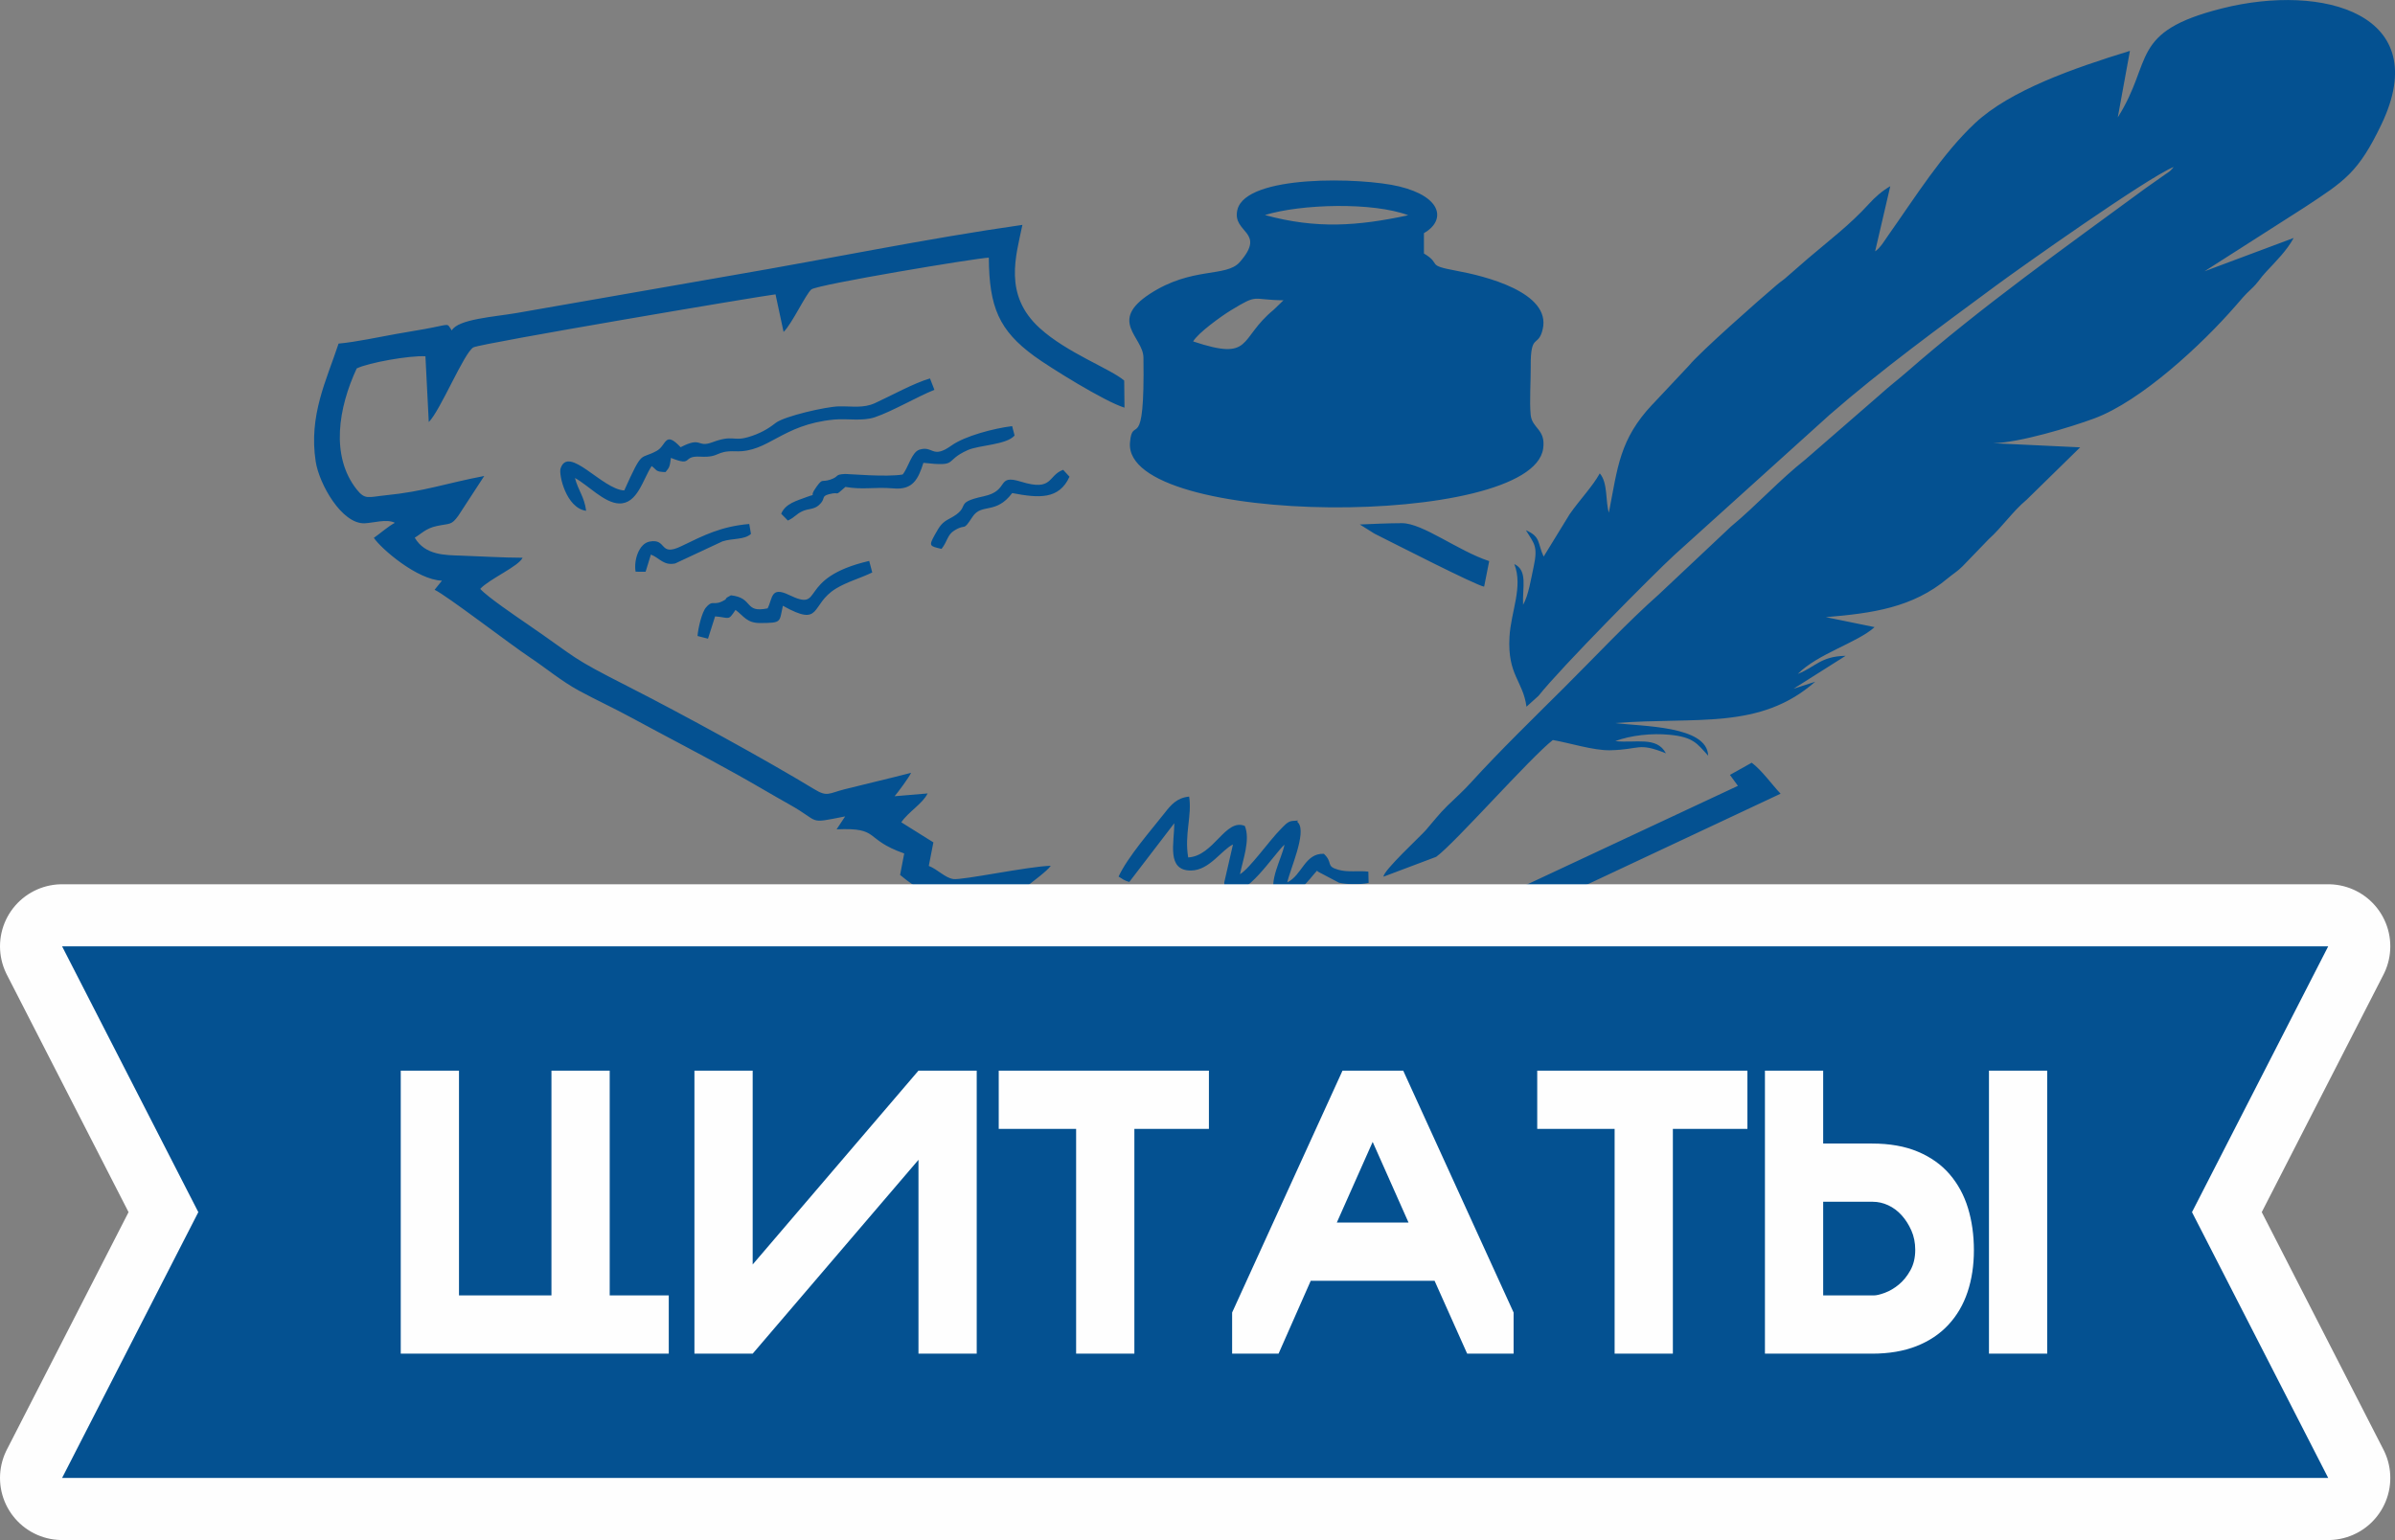
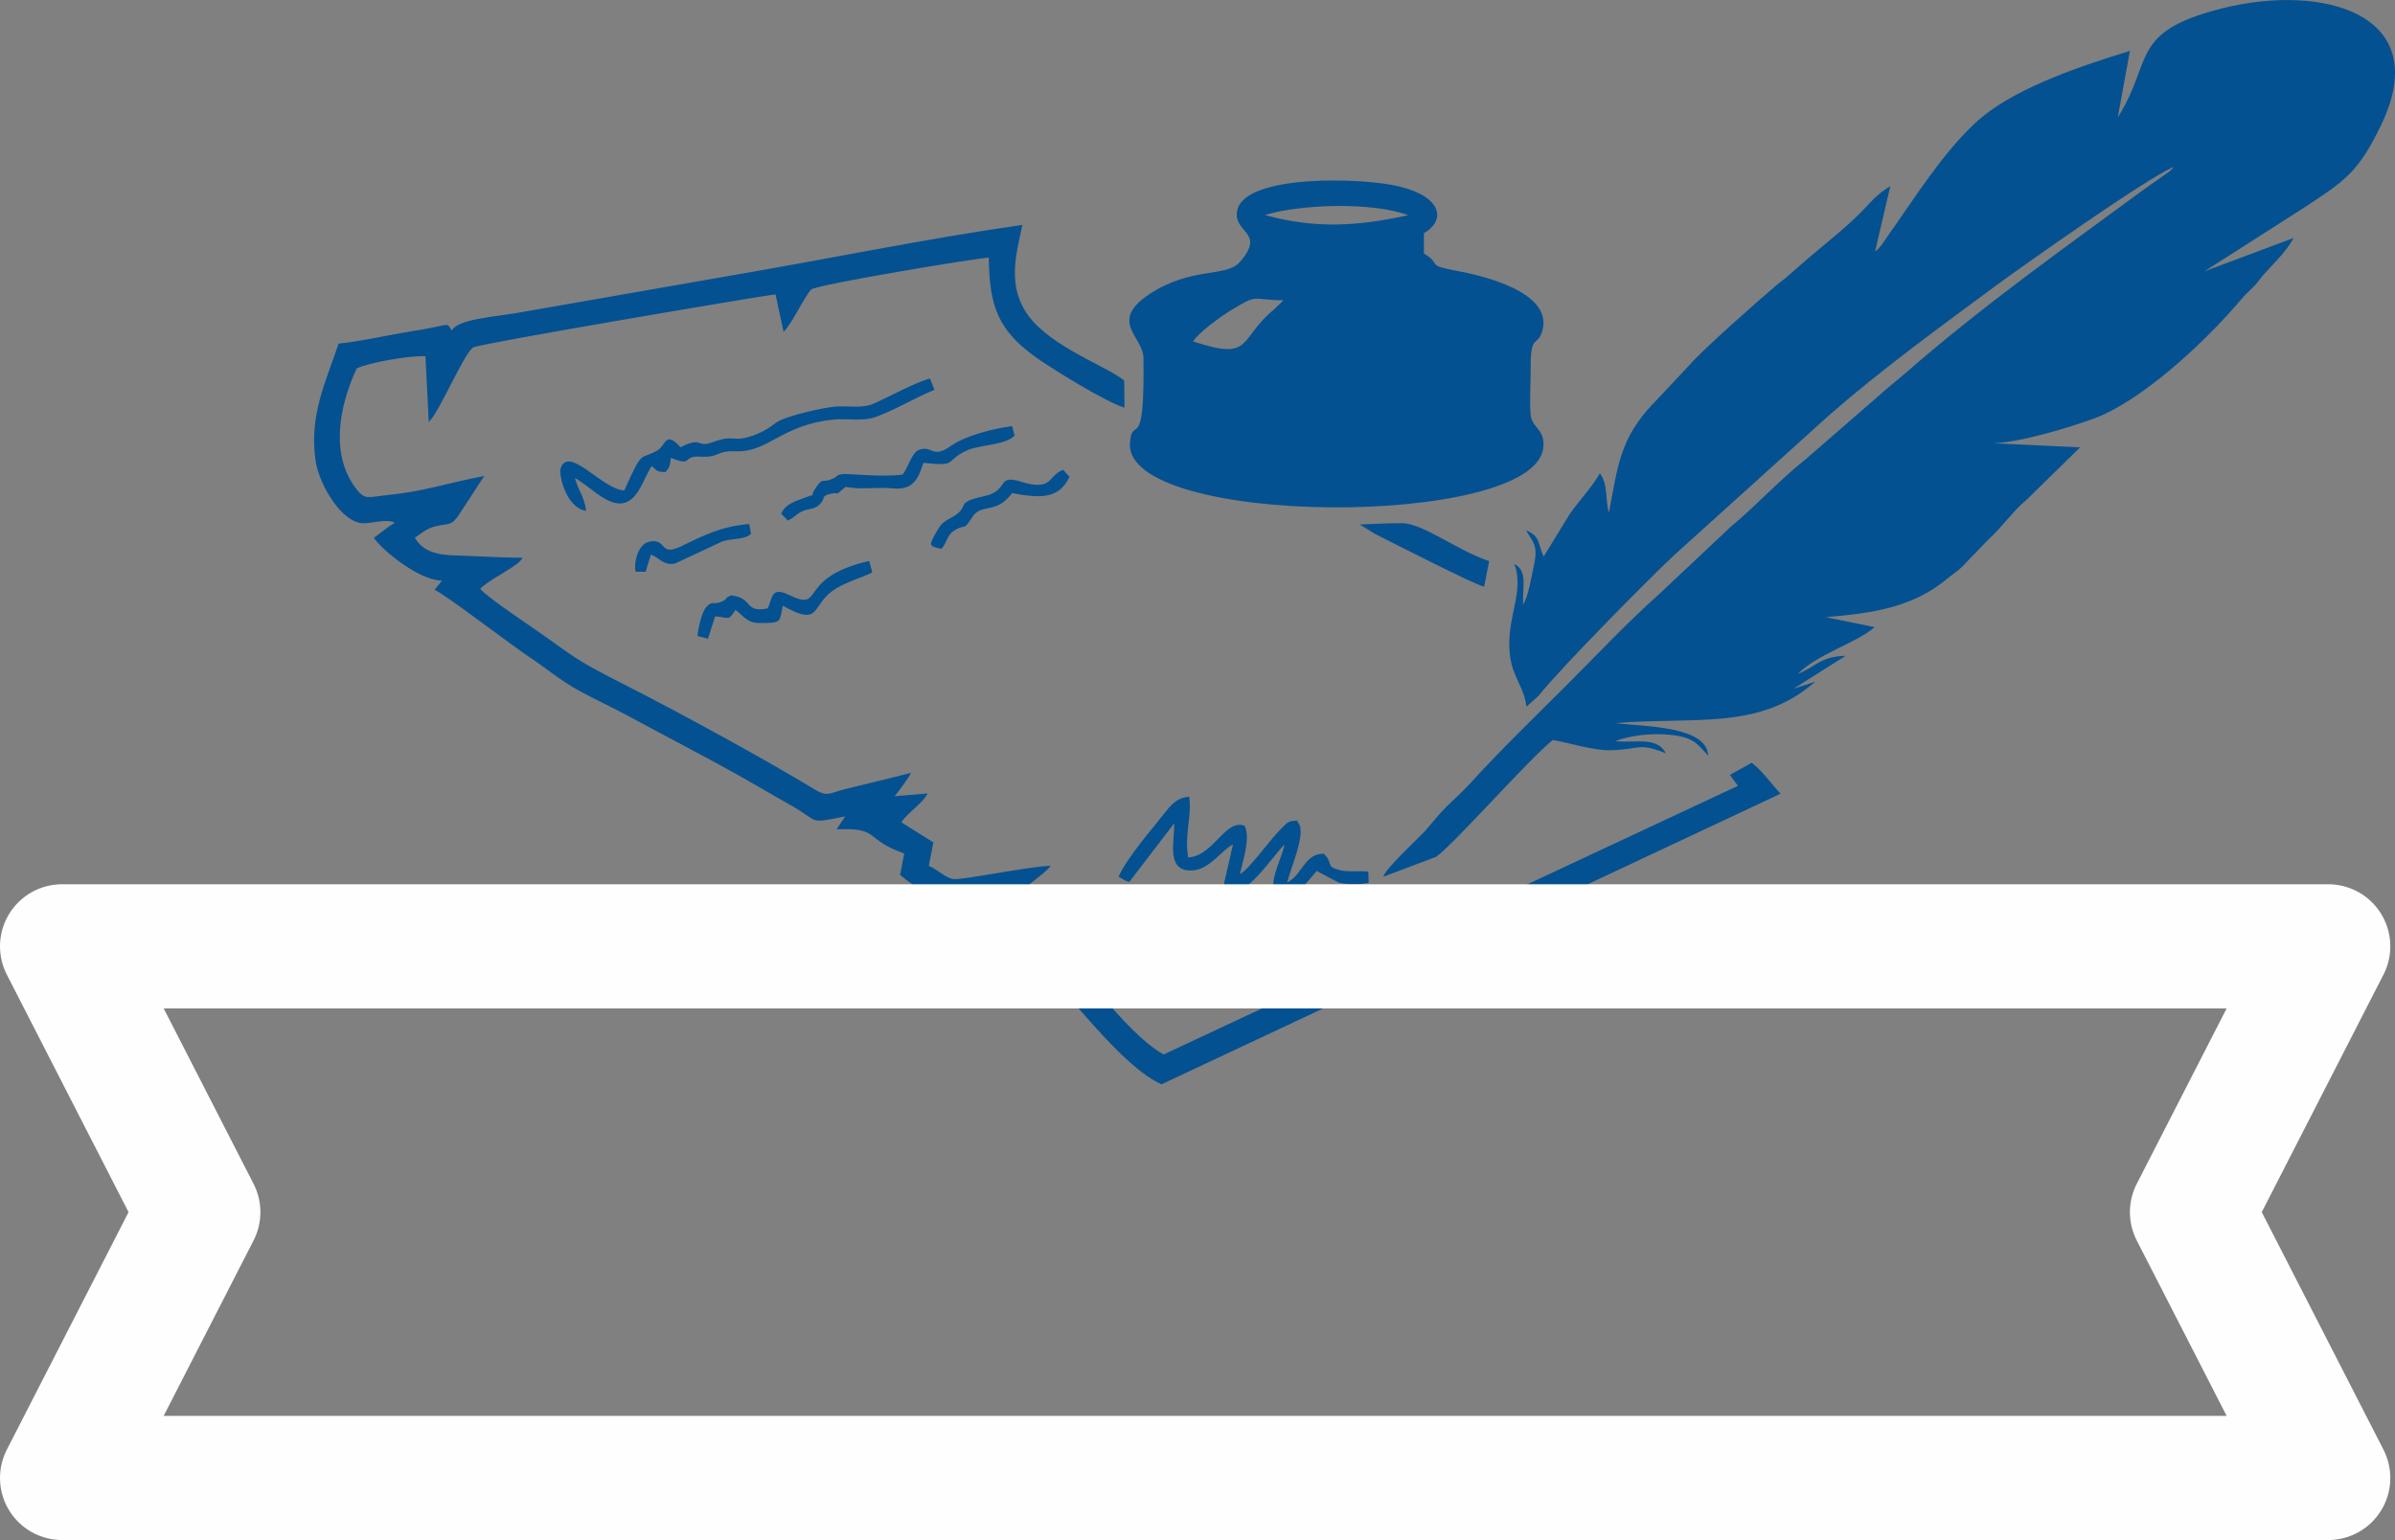
<svg xmlns="http://www.w3.org/2000/svg" xml:space="preserve" width="27.218mm" height="17.507mm" style="shape-rendering:geometricPrecision; text-rendering:geometricPrecision; image-rendering:optimizeQuality; fill-rule:evenodd; clip-rule:evenodd" viewBox="0 0 2615.08 1682.05">
  <rect x="0" y="0" width="2615.08" height="1682.05" fill="#808080" stroke="none" />
  <defs>
    <style type="text/css">  .str0 {stroke:#FEFEFE;stroke-width:135.58;stroke-linecap:round;stroke-linejoin:round;stroke-miterlimit:22.926} .fil1 {fill:none} .fil0 {fill:#045191} .fil2 {fill:#FEFEFE;fill-rule:nonzero}  </style>
  </defs>
  <g id="Слой_x0020_1">
    <path class="fil0" d="M1804.13 441.83c-35.64,37.99 -37.74,68.08 -47.43,118.16 -3.84,-12.61 -0.95,-32.7 -9.91,-42.95 -8.06,14.56 -21.93,28.78 -32.9,44.57l-28.4 46.3c-6.88,-14.77 -2.85,-21.6 -19.35,-28.78 8.8,14.7 13.52,16.83 8.3,40.54 -2.84,12.97 -5.46,30.55 -11.41,40.89 -0.82,-19.13 5.27,-37.53 -9.57,-44.51 9.8,25.09 -3.67,51.41 -5.27,79.63 -2.37,41.57 14.77,47.87 18.57,76.18l13.15 -11.89c24.39,-30.8 125.22,-132.57 148.43,-153.92l169.44 -153.04c57.37,-49.99 118.83,-94.63 181.47,-140.97 25.18,-18.63 164.91,-117.67 194.16,-129.69 -2.1,2.57 -1.58,2.11 -4.1,4.53l-26.59 18.69c-88.75,65.23 -178.55,128.93 -261.24,201.16 -8.94,7.81 -19.3,15.68 -28.44,24.08l-81.57 70.88c-28.95,22.92 -53.19,49.97 -81.52,73.48l-78.54 73.91c-34.47,30.54 -70.97,69.5 -103.3,101.69 -32.81,32.67 -70.62,69.43 -101.55,103.43 -9.62,10.57 -15.4,15.37 -26.39,26.07 -8.34,8.11 -15.58,17.53 -23.46,26.57 -5.62,6.44 -46.84,44.54 -46.06,50.67l57.51 -21.68c20.15,-14.55 102.2,-107.86 127.34,-127.57 17.92,3.04 44.36,11.54 62.44,11.18 33.19,-0.64 30.13,-9.06 61.07,3.33 -10.1,-19.02 -33.49,-10.78 -55.33,-13.35 16.98,-6.29 39.72,-8.83 59.44,-6.89 25.85,2.54 29.85,9.5 42.01,22.86 -1.02,-32.98 -72.16,-31.82 -101.4,-35.67 89.05,-7.01 157.58,8.03 218.28,-45.14l-23.64 7.66 56.82 -35.95c-27.39,0.54 -32.75,12.1 -52.2,19.75 21.82,-22.03 65.17,-34.16 83.87,-51.11l-53.27 -10.89c50.58,-4.2 94.86,-10.33 132.9,-42.25 5.72,-4.79 11.29,-8.01 16.58,-13.49l28.23 -29.26c15.26,-13.77 25.74,-30.01 41.63,-43.32l58.37 -57.15 -94.97 -4.49c28.43,-0.56 84.14,-17.36 110.35,-27.07 51.05,-18.9 117.59,-80.65 154.41,-123.07 6.21,-7.16 9.72,-11.55 16.85,-18.15 7.91,-7.3 9.5,-11.59 16.27,-18.79 11.41,-12.15 22.9,-23.64 30.21,-37.11l-97.33 36.4 109.11 -69.76c43.5,-28.64 58.77,-37.72 84.14,-90.87 57.46,-120.43 -63.68,-154.31 -174.13,-126.51 -101.82,25.63 -74.6,57.28 -113.84,119.03l13.28 -72.63c-61.06,18.73 -130.61,42.95 -169.01,78.84 -35.86,33.51 -65.25,80.68 -94.88,122.63 -4.01,5.67 -8.45,13.53 -14.34,17.5l16.56 -71.17c-8.9,5.15 -16.44,11.74 -23.7,19.73 -20.33,22.38 -43.22,39.62 -65.95,59.03l-22.7 19.75c-4.33,4.04 -6.49,5.01 -11.14,8.92 -18.85,15.92 -84.44,73.81 -96.39,88.54l-39.93 42.52zm-1110.1 182.61l10.91 0.01 5.77 -18.76c9.78,3.89 13.89,12.41 26.58,9.7l51.58 -24.1c11,-3.55 23.72,-1.51 31.09,-8.13l-1.84 -10.87c-30.9,2.7 -49.37,12.26 -74.24,24.28 -24.84,12 -15.04,-9.04 -34.9,-4.98 -11.16,2.29 -17.18,19.96 -14.97,32.84zm334.06 -24.95c6.59,-8.39 6.27,-15.36 13.85,-20.01 13.92,-8.55 8.58,2.28 19.96,-15.04 9.98,-15.19 25.35,-2.03 43.31,-25.9 29.48,5.68 51.22,7.06 62.58,-17.87l-6.95 -7.53c-17.06,6.21 -10.83,23.83 -45.9,12.99 -27.95,-8.64 -11.87,9.68 -40.79,15.91 -35.09,7.57 -11.32,10.89 -37.63,24.57 -8.09,4.21 -10.41,7.82 -15.61,17.16 -7.02,12.61 -6.11,12.68 7.18,15.73zm456.7 -26.65l15.97 10.02c22.89,11.43 109.94,56.07 119.74,57.91l5.54 -27.92c-34.56,-11.39 -72.49,-41.52 -95.41,-41.44 -14.82,0.05 -30.98,0.79 -45.85,1.43zm-646.66 91.63c-26.14,5.35 -14.8,-11.43 -40,-14.27 -7.24,3.55 -5.02,3.99 -5.97,4.58 -13.26,8.41 -13.03,-0.86 -21.27,8.67 -4.53,5.25 -8.69,22.76 -9.25,31.19l11.41 2.95 7.77 -24.37c16.23,1.24 13.88,5.44 22.3,-7.06 9.11,6.74 12.26,14.43 27.1,14.33 23.86,-0.14 20.55,-0.86 24.62,-18.86 43.33,24.19 29.32,-1.23 57.92,-18.77 12.11,-7.44 26.25,-11.12 39.65,-17.6l-3.34 -12.62c-81.2,18.88 -47.39,56.5 -87.77,37.07 -19.99,-9.63 -17.55,3.99 -23.17,14.77zm147.47 -146.22c-17.38,3.07 -59.69,-0.69 -62.58,-0.58 -12.25,0.51 -6.16,2.72 -16.22,6.11 -10.1,3.4 -8.14,-1.97 -15.3,7.92 -10.03,13.84 2.72,6.09 -10.79,11.18 -11.07,4.18 -23.17,7.16 -27.72,18.25l7.26 7.42c7.48,-3.4 8.85,-6.86 15.59,-10.07 6.64,-3.16 12.75,-1.76 18.33,-6.77 8.05,-7.23 1.82,-9.55 11.02,-11.93 13.6,-3.53 4.4,3.8 17.91,-7.95 19.82,3.42 31.48,-0.23 52.67,1.63 21.32,1.88 26.93,-10.62 32.49,-27.94 39.38,4.32 21.48,-1.81 48.32,-13.88 12.38,-5.57 42.4,-5.65 51.24,-15.96l-2.67 -10.25c-19.93,2.4 -51.67,10.77 -66.16,21.14 -21.37,15.29 -19.96,-0.27 -35.13,4.59 -8.48,2.72 -12.2,19.95 -18.27,27.09zm-242.46 -29.8c-17.44,-18.62 -15.32,-1.91 -26.06,3.98 -18.81,10.33 -14.79,-2.71 -35.45,43.23 -23.87,-0.95 -61.06,-50.32 -69.57,-23.89 -2.08,6.48 5.97,43.12 27.94,46.14 -1.98,-15.4 -8.38,-21.58 -12.23,-35.83 13.8,7.35 32.01,27.3 48.16,27.8 20.15,0.63 25.88,-26.07 35.62,-40.85 6.31,4.66 3.72,6.19 15.1,6.61 4.81,-5.51 4.6,-6.58 5.94,-15.52 24.9,9.98 11.37,-2.53 32.01,-1.37 22.07,1.23 16.24,-6.68 38.54,-5.85 36.17,1.35 49.94,-29.13 107.48,-34.64 14.75,-1.41 30.86,2.13 44.74,-2.59 19.25,-6.56 45.4,-21.99 64.91,-29.92l-4.81 -12.42c-17.61,5.06 -42.73,19.05 -60.16,26.99 -12.78,5.81 -24.84,3.21 -39.63,3.54 -13.59,0.3 -59.31,10.65 -68.8,18.13 -8.46,6.68 -17.5,11.76 -29.79,15.38 -16.87,4.97 -16.61,-2.82 -39.28,5.68 -17.04,6.4 -10.93,-6.83 -34.66,5.42zm554.23 448.04c-4.29,-25.39 4.31,-45.6 1.06,-66.42 -13.39,1.16 -20.15,9.44 -26.22,17.2 -14.96,19.09 -40.75,48.35 -50.85,70.13 3.81,2.34 6.43,4.5 11.71,5.89l49.11 -64.14c0.09,21.19 -8.86,51.92 18.34,51.64 19.99,-0.21 33.01,-22.22 45.77,-28.48l-9.54 41.49c-0.03,7.26 0.77,5.92 4.16,9.42 18.91,9.66 50.78,-41.33 61.63,-50.64 -3.11,15.55 -17.98,40.56 -10.02,55.58 12.77,17.16 40.52,-22.39 45.51,-27.15 0.45,0.34 1.01,0.91 1.26,1.13l22.81 11.99c9.88,2.04 21.89,2.34 32.29,0.2l-0.28 -12.31c-10.69,-1.3 -22.3,1.02 -32.95,-2.08 -14.08,-4.09 -5.1,-7.38 -15.63,-17.41 -20.86,-0.77 -23.71,23.39 -39.95,31.22 3.02,-14.25 21.24,-53.89 12.04,-65.01 -3.96,-3.06 5.74,-2.8 -6.53,-2.08 -5.17,0.31 -9.6,5.91 -12.85,9.14 -11.93,11.88 -33.8,42.99 -44.3,49.01 3.02,-15.3 11.55,-37.65 5.27,-52.72 -21.26,-8.67 -33.85,32.93 -61.84,34.41zm-69.82 -520.8c-14.96,-12.9 -62.32,-30.1 -92.2,-57.24 -40.15,-36.47 -25.91,-79.01 -19,-112.83 -103.89,14.78 -211.64,37.14 -315.85,54.94l-236.41 41.31c-23.67,4.11 -64.14,6.61 -70.79,19.05 -6.12,-8.55 -0.02,-6.92 -29.22,-1.61 -10.13,1.84 -21.46,3.66 -31.72,5.48 -19.87,3.52 -43.07,8.66 -62.68,10.49 -13.18,40.04 -32.76,78.3 -24.97,128.81 3.8,24.58 28.45,68.36 53.36,67.45 9.4,-0.34 24.44,-5.11 33.08,-0.51 -7.76,4.15 -15.66,11.4 -22.94,16.42 7.66,11.59 47.3,45.99 74.37,46.74l-8.05 9.99c12.26,5.51 82.82,59.74 103.87,73.72 17.37,11.54 34.63,26.08 53.61,36.37 19.82,10.75 37.52,18.75 57.77,29.75 39.34,21.35 77.33,40.85 115.39,62.12 20.14,11.25 37.6,21.76 57.21,32.74 34.37,19.22 18.36,21.09 60.44,12.8l-9.36 14.12c48.46,-2.08 28.95,10.6 73.84,26.36l-4.49 23.45c9.54,8.13 19.3,14.32 30.85,21.94 15.7,10.38 14.43,13.04 36.74,10.84 -6.3,6.77 -4.1,1.07 -6.88,9.26 20.14,10.52 43.55,26.61 62.92,39.64 48.28,32.47 45.87,35.57 80.42,74.51 19.46,21.92 53.44,60 81.29,72.55l676.06 -317.45c-9.53,-10.07 -20.26,-25.35 -31.5,-33.86l-23.8 13.32 8.71 11.95 -627.08 293.4c-22.4,-12.56 -49.52,-42.14 -65.91,-62.69 -6.33,-7.93 -10.05,-14.74 -17.93,-22.1 -6.69,-6.25 -13.65,-14.51 -21.48,-20.98l-73.32 -52.83 28.9 -24.71c6.77,-5.7 22.32,-16.7 26.56,-22.79 -24.26,0.6 -96.59,15.9 -106.43,14.49 -9.11,-1.31 -16.98,-10.51 -26.79,-14.34l5.01 -25.72 -35.03 -21.92c7.5,-11.21 23.4,-20.44 28.73,-31.51l-36.04 3.05c3.7,-4.34 15.57,-20.3 18,-25.57 -23.47,6.14 -48.84,11.91 -72.63,17.97 -17.45,4.44 -18.75,8.62 -32.9,0.03 -53.66,-32.6 -144.77,-82.42 -203.02,-112.05 -65.9,-33.53 -52.74,-28.75 -111.17,-68.88 -10.54,-7.23 -43.82,-29.85 -50.73,-38 9.92,-10.79 41.86,-24.49 46.26,-34 -22.3,-0.04 -45.16,-1.57 -67.42,-2.3 -17.13,-0.57 -39.04,-0.31 -50.34,-19.58 7.2,-4.34 12.15,-10.22 24.02,-12.74 14.82,-3.15 15.8,-0.57 23.66,-11.41l28.19 -43.26c-42.29,8.08 -65.08,16.86 -108.1,21.15 -18.46,1.84 -21.97,5.21 -31.21,-6.52 -28.79,-36.55 -19.87,-89.23 0.07,-132.1 13.3,-6.43 57.96,-14.28 75.03,-13.25l3.66 71.8c12.57,-12.29 38.61,-75.98 48.71,-81.54 7.95,-4.37 313.23,-55.98 329.89,-57.92l8.81 41.03c8.86,-8.26 24.41,-41.58 30.35,-46.42 6.5,-5.3 180.81,-34.37 193.74,-34.68 0.39,53.83 10.96,79.38 49.91,107.74 16.37,11.93 76.46,49.42 98.23,56.09l-0.31 -29.54zm75.22 -42.77c5.31,-9.28 30.69,-27.56 41.04,-33.88 30.94,-18.85 21.92,-11.38 57.62,-11.07l-10.79 10.42c-38.8,31.83 -22,56.42 -87.87,34.52zm78.41 -138.05c39.59,-12.18 118.14,-14.28 156.44,0.23 -55.32,11.83 -100.2,15.14 -156.44,-0.23zm173.61 42.02l-0.03 -22.22c23.58,-13.39 21,-39.39 -27.02,-51.05 -40.98,-9.93 -167.22,-13.25 -176.62,25.47 -6.25,25.8 32.34,23.37 2.54,57.19 -14.95,16.97 -51.96,4.64 -97.95,34.55 -46.06,29.97 -7.51,47.05 -7.19,69.66 1.6,109.93 -12.21,60.73 -14.72,93.09 -7.17,92.19 438.52,93.79 451.15,6.52 3.09,-21.42 -12.09,-21.87 -13.62,-36.99 -1.43,-14.08 0.17,-37.27 0.04,-52.47 -0.32,-38.04 8.14,-20.2 13.07,-41.05 9.59,-40.53 -64.16,-58.35 -94.02,-63.82 -34.85,-6.4 -15.36,-6.86 -35.63,-18.88z" />
    <g>
      <polygon class="fil1 str0" points="67.79,1033.59 2542.16,1033.59 2393.42,1323.93 2542.16,1614.26 67.79,1614.26 216.54,1323.93 " />
-       <polygon id="_1" class="fil0" points="67.79,1033.59 2542.16,1033.59 2393.42,1323.93 2542.16,1614.26 67.79,1614.26 216.54,1323.93 " />
    </g>
-     <path class="fil2" d="M437.57 1478.49l0 -309.12 63.6 0 0 245.52 100.96 0 0 -245.52 63.6 0 0 245.52 64.5 0 0 63.6 -292.66 0zm320.68 -309.12l63.6 0 0 211.72 181.03 -211.72 63.6 0 0 309.12 -63.6 0 0 -211.71 -181.03 211.71 -63.6 0 0 -309.12zm561.76 0l0 63.6 -81.4 0 0 245.52 -63.6 0 0 -245.52 -84.5 0 0 -63.6 229.5 0zm145.88 0l66.27 0 120.53 264.19 0 44.93 -50.7 0 -35.59 -79.61 -135.21 0 -35.14 79.61 -50.7 0 0 -44.93 120.53 -264.19zm32.92 77.84l-39.14 88.06 78.28 0 -39.14 -88.06zm409.18 -77.84l0 63.6 -81.4 0 0 245.52 -63.6 0 0 -245.52 -84.5 0 0 -63.6 229.5 0zm263.75 0l63.6 0 0 309.12 -63.6 0 0 -309.12zm-181.03 245.52l55.16 0c2.96,0 7.04,-0.96 12.23,-2.89 5.19,-1.92 10.23,-4.89 15.12,-8.9 4.89,-4 9.12,-9.19 12.67,-15.56 3.56,-6.37 5.34,-13.86 5.34,-22.46 0,-7.71 -1.41,-14.75 -4.23,-21.13 -2.82,-6.37 -6.38,-11.93 -10.67,-16.68 -4.3,-4.74 -9.19,-8.37 -14.68,-10.9 -5.49,-2.52 -11.04,-3.78 -16.68,-3.78l-54.26 0 0 102.29zm53.38 -165.9c19.27,0 35.95,2.96 50.04,8.9 14.08,5.93 25.64,14.15 34.68,24.68 9.05,10.53 15.72,22.83 20.02,36.91 4.29,14.08 6.45,29.43 6.45,46.04 0,16.6 -2.3,31.8 -6.9,45.59 -4.59,13.79 -11.56,25.72 -20.9,35.8 -9.35,10.09 -20.98,17.87 -34.91,23.36 -13.94,5.49 -30.1,8.22 -48.48,8.22l-116.97 0 0 -309.12 63.59 0 0 79.62 53.38 0z" />
  </g>
</svg>